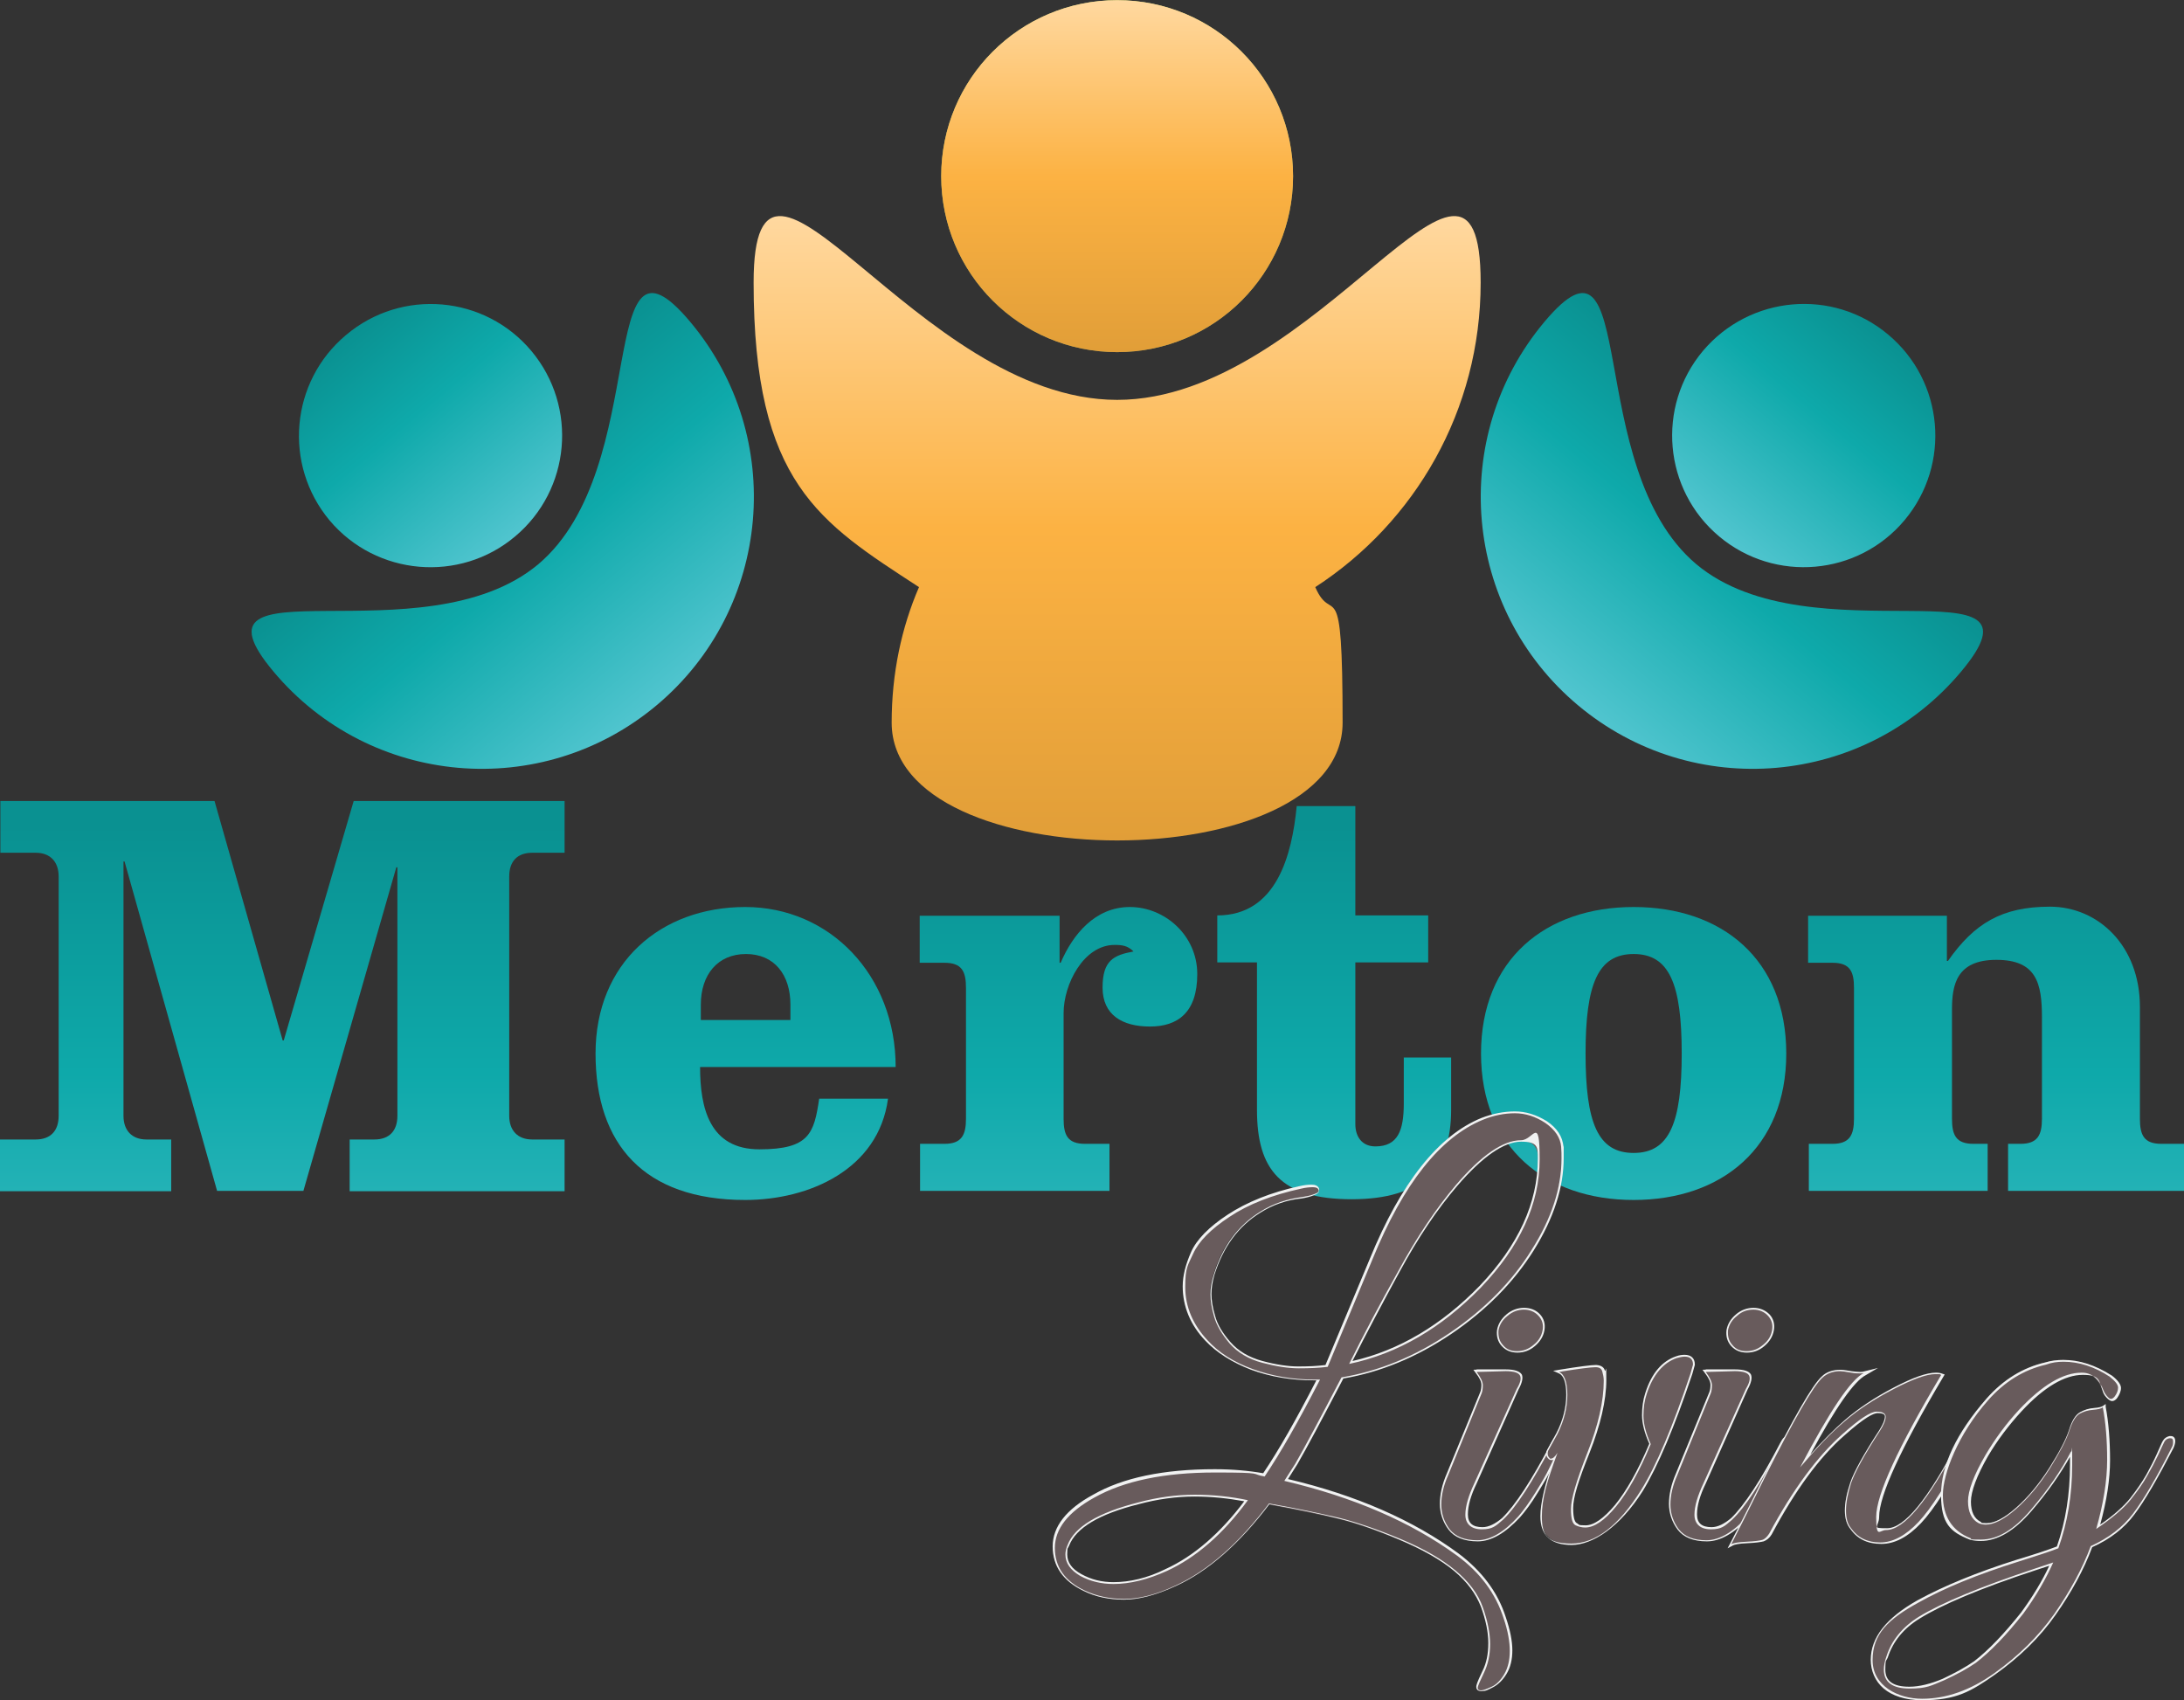
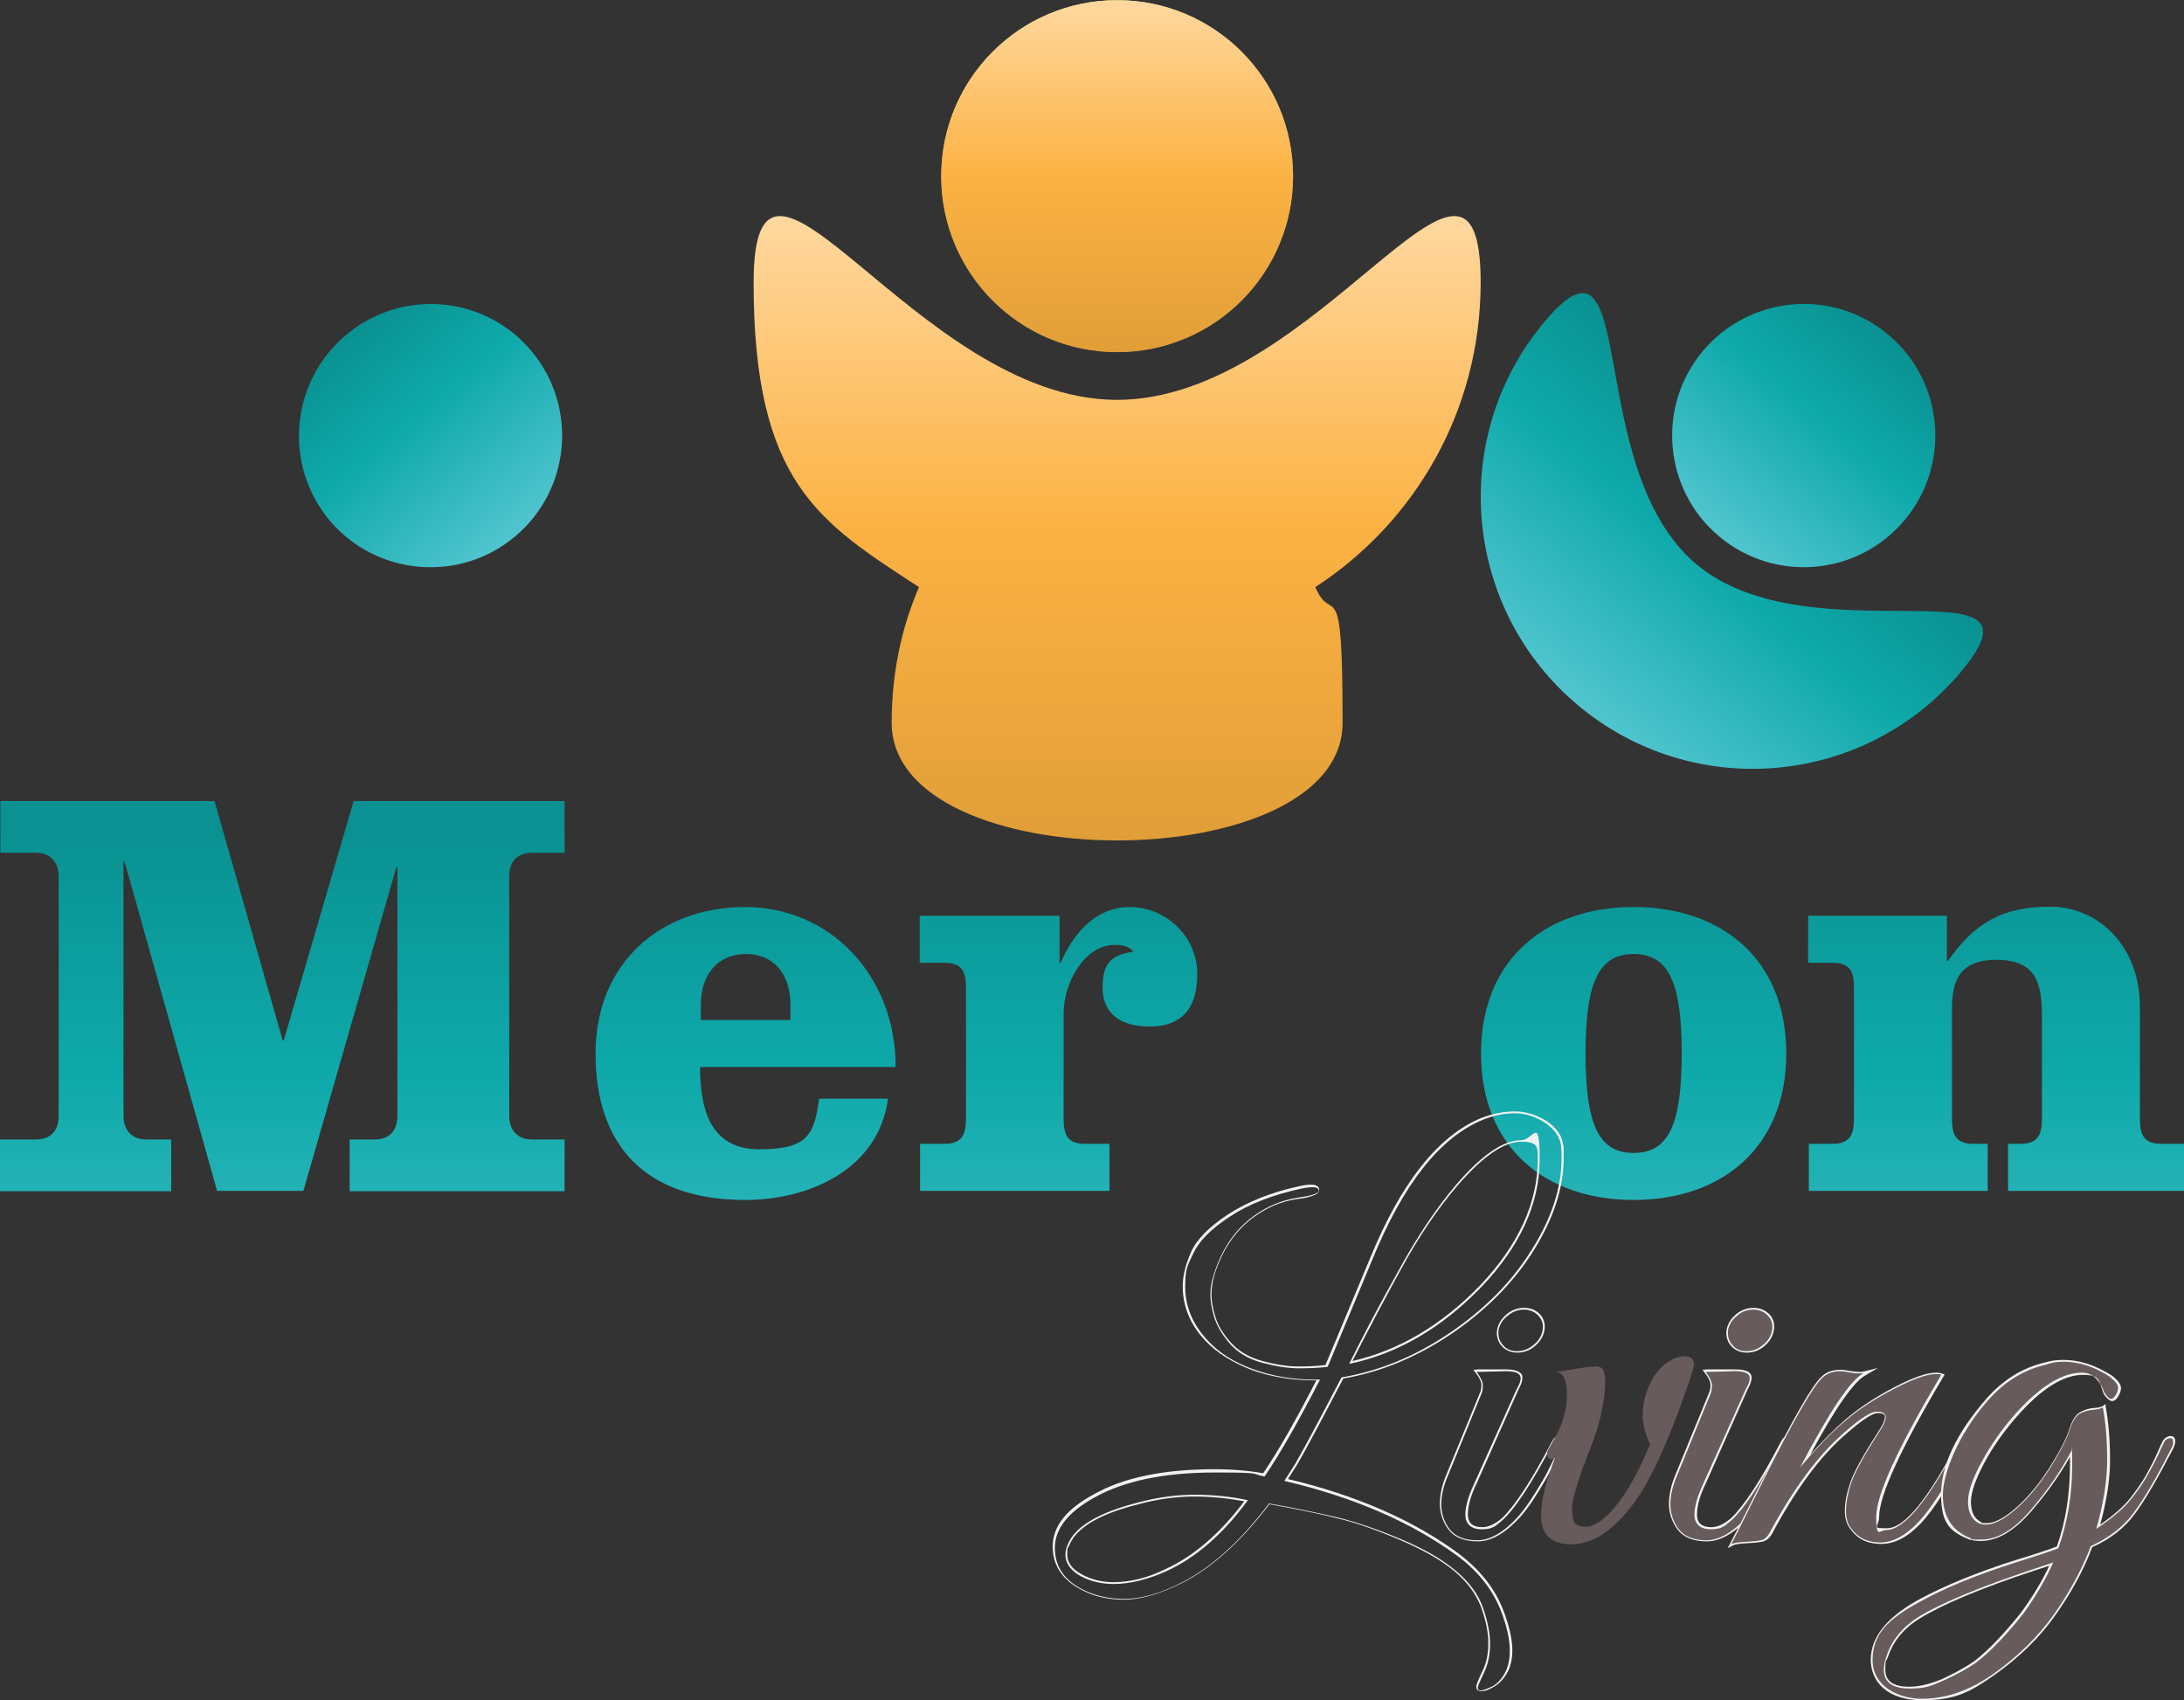
<svg xmlns="http://www.w3.org/2000/svg" width="280px" height="218px" viewBox="0 0 280 218" version="1.1">
  <rect x="0" y="0" width="280" height="218" fill="#333333" stroke="none" />
  <defs>
    <linearGradient id="linear0" gradientUnits="userSpaceOnUse" x1="77.5" y1="239.4" x2="77.5" y2="69.5" gradientTransform="matrix(0.467,0,0,-0.467,0,217.699)">
      <stop offset="0" style="stop-color:rgb(3.922%,56.863%,56.863%);stop-opacity:1;" />
      <stop offset="0.4" style="stop-color:rgb(5.49%,66.275%,66.667%);stop-opacity:1;" />
      <stop offset="1" style="stop-color:rgb(31.765%,77.255%,81.176%);stop-opacity:1;" />
    </linearGradient>
    <linearGradient id="linear1" gradientUnits="userSpaceOnUse" x1="204.7" y1="239.4" x2="204.7" y2="69.5" gradientTransform="matrix(0.467,0,0,-0.467,0,217.699)">
      <stop offset="0" style="stop-color:rgb(3.922%,56.863%,56.863%);stop-opacity:1;" />
      <stop offset="0.4" style="stop-color:rgb(5.49%,66.275%,66.667%);stop-opacity:1;" />
      <stop offset="1" style="stop-color:rgb(31.765%,77.255%,81.176%);stop-opacity:1;" />
    </linearGradient>
    <linearGradient id="linear2" gradientUnits="userSpaceOnUse" x1="290.6" y1="239.4" x2="290.6" y2="69.5" gradientTransform="matrix(0.467,0,0,-0.467,0,217.699)">
      <stop offset="0" style="stop-color:rgb(3.922%,56.863%,56.863%);stop-opacity:1;" />
      <stop offset="0.4" style="stop-color:rgb(5.49%,66.275%,66.667%);stop-opacity:1;" />
      <stop offset="1" style="stop-color:rgb(31.765%,77.255%,81.176%);stop-opacity:1;" />
    </linearGradient>
    <linearGradient id="linear3" gradientUnits="userSpaceOnUse" x1="366.3" y1="239.4" x2="366.3" y2="69.5" gradientTransform="matrix(0.467,0,0,-0.467,0,217.699)">
      <stop offset="0" style="stop-color:rgb(3.922%,56.863%,56.863%);stop-opacity:1;" />
      <stop offset="0.4" style="stop-color:rgb(5.49%,66.275%,66.667%);stop-opacity:1;" />
      <stop offset="1" style="stop-color:rgb(31.765%,77.255%,81.176%);stop-opacity:1;" />
    </linearGradient>
    <linearGradient id="linear4" gradientUnits="userSpaceOnUse" x1="448.5" y1="239.4" x2="448.5" y2="69.5" gradientTransform="matrix(0.467,0,0,-0.467,0,217.699)">
      <stop offset="0" style="stop-color:rgb(3.922%,56.863%,56.863%);stop-opacity:1;" />
      <stop offset="0.4" style="stop-color:rgb(5.49%,66.275%,66.667%);stop-opacity:1;" />
      <stop offset="1" style="stop-color:rgb(31.765%,77.255%,81.176%);stop-opacity:1;" />
    </linearGradient>
    <linearGradient id="linear5" gradientUnits="userSpaceOnUse" x1="548" y1="239.4" x2="548" y2="69.5" gradientTransform="matrix(0.467,0,0,-0.467,0,217.699)">
      <stop offset="0" style="stop-color:rgb(3.922%,56.863%,56.863%);stop-opacity:1;" />
      <stop offset="0.4" style="stop-color:rgb(5.49%,66.275%,66.667%);stop-opacity:1;" />
      <stop offset="1" style="stop-color:rgb(31.765%,77.255%,81.176%);stop-opacity:1;" />
    </linearGradient>
    <linearGradient id="linear6" gradientUnits="userSpaceOnUse" x1="306.7" y1="466" x2="306.7" y2="369.4" gradientTransform="matrix(0.467,0,0,-0.467,0,217.699)">
      <stop offset="0" style="stop-color:rgb(72.549%,78.039%,35.294%);stop-opacity:1;" />
      <stop offset="1" style="stop-color:rgb(53.333%,56.863%,35.294%);stop-opacity:1;" />
    </linearGradient>
    <linearGradient id="linear7" gradientUnits="userSpaceOnUse" x1="306.7" y1="369.4" x2="306.7" y2="466" gradientTransform="matrix(0.467,0,0,-0.467,0,217.699)">
      <stop offset="0" style="stop-color:rgb(88.235%,61.961%,21.961%);stop-opacity:1;" />
      <stop offset="0.5" style="stop-color:rgb(98.824%,69.804%,26.275%);stop-opacity:1;" />
      <stop offset="1" style="stop-color:rgb(100%,84.706%,62.353%);stop-opacity:1;" />
    </linearGradient>
    <linearGradient id="linear8" gradientUnits="userSpaceOnUse" x1="306.7" y1="235.4" x2="306.7" y2="406.7" gradientTransform="matrix(0.467,0,0,-0.467,0,217.699)">
      <stop offset="0" style="stop-color:rgb(88.235%,61.961%,21.961%);stop-opacity:1;" />
      <stop offset="0.5" style="stop-color:rgb(98.824%,69.804%,26.275%);stop-opacity:1;" />
      <stop offset="1" style="stop-color:rgb(100%,84.706%,62.353%);stop-opacity:1;" />
    </linearGradient>
    <linearGradient id="linear9" gradientUnits="userSpaceOnUse" x1="181.8" y1="481.6" x2="181.8" y2="409.3" gradientTransform="matrix(0.358,-0.3,-0.3,-0.358,123.843,269.83)">
      <stop offset="0" style="stop-color:rgb(3.922%,56.863%,56.863%);stop-opacity:1;" />
      <stop offset="0.4" style="stop-color:rgb(5.49%,66.275%,66.667%);stop-opacity:1;" />
      <stop offset="1" style="stop-color:rgb(31.765%,77.255%,81.176%);stop-opacity:1;" />
    </linearGradient>
    <linearGradient id="linear10" gradientUnits="userSpaceOnUse" x1="181.8" y1="437.2" x2="181.8" y2="348.8" gradientTransform="matrix(0.358,-0.3,-0.3,-0.358,123.843,269.83)">
      <stop offset="0" style="stop-color:rgb(3.922%,56.863%,56.863%);stop-opacity:1;" />
      <stop offset="0.4" style="stop-color:rgb(5.49%,66.275%,66.667%);stop-opacity:1;" />
      <stop offset="1" style="stop-color:rgb(31.765%,77.255%,81.176%);stop-opacity:1;" />
    </linearGradient>
    <linearGradient id="linear11" gradientUnits="userSpaceOnUse" x1="-6.9" y1="640" x2="-6.9" y2="567.7" gradientTransform="matrix(-0.358,-0.3,0.3,-0.358,47.538,269.83)">
      <stop offset="0" style="stop-color:rgb(3.922%,56.863%,56.863%);stop-opacity:1;" />
      <stop offset="0.4" style="stop-color:rgb(5.49%,66.275%,66.667%);stop-opacity:1;" />
      <stop offset="1" style="stop-color:rgb(31.765%,77.255%,81.176%);stop-opacity:1;" />
    </linearGradient>
    <linearGradient id="linear12" gradientUnits="userSpaceOnUse" x1="-7" y1="595.6" x2="-7" y2="507.3" gradientTransform="matrix(-0.358,-0.3,0.3,-0.358,47.538,269.83)">
      <stop offset="0" style="stop-color:rgb(3.922%,56.863%,56.863%);stop-opacity:1;" />
      <stop offset="0.4" style="stop-color:rgb(5.49%,66.275%,66.667%);stop-opacity:1;" />
      <stop offset="1" style="stop-color:rgb(31.765%,77.255%,81.176%);stop-opacity:1;" />
    </linearGradient>
  </defs>
  <g id="surface1">
    <path style=" stroke:none;fill-rule:nonzero;fill:url(#linear0);" d="M 27.504 102.695 L 36.238 133.383 L 36.379 133.383 L 45.344 102.695 L 72.383 102.695 L 72.383 109.328 L 68.227 109.328 C 66.312 109.328 65.285 110.449 65.285 112.363 L 65.285 143.055 C 65.285 144.922 66.359 146.09 68.227 146.09 L 72.383 146.09 L 72.383 152.723 L 44.828 152.723 L 44.828 146.09 L 48.004 146.09 C 49.922 146.09 50.949 144.969 50.949 143.055 L 50.949 111.195 L 50.809 111.195 L 38.898 152.676 L 27.832 152.676 L 15.969 110.449 L 15.832 110.449 L 15.832 143.055 C 15.832 144.922 16.906 146.09 18.773 146.09 L 21.949 146.09 L 21.949 152.723 L 0 152.723 L 0 146.09 L 4.578 146.09 C 6.492 146.09 7.52 144.969 7.52 143.055 L 7.52 112.363 C 7.52 110.496 6.445 109.328 4.578 109.328 L 0.047 109.328 L 0.047 102.695 Z M 27.504 102.695 " />
    <path style=" stroke:none;fill-rule:nonzero;fill:url(#linear1);" d="M 89.754 136.793 C 89.754 142.07 90.969 147.352 97.363 147.352 C 103.762 147.352 104.371 145.297 105.023 140.859 L 113.848 140.859 C 112.637 149.918 103.762 153.844 95.543 153.844 C 82.562 153.844 76.352 146.695 76.352 135.066 C 76.352 123.434 84.711 116.285 95.543 116.285 C 106.379 116.285 114.828 125.023 114.828 136.793 Z M 101.336 130.77 L 101.336 128.805 C 101.336 124.977 99.281 122.312 95.637 122.312 C 91.996 122.312 89.848 124.977 89.848 128.805 L 89.848 130.77 Z M 101.336 130.77 " />
    <path style=" stroke:none;fill-rule:nonzero;fill:url(#linear2);" d="M 117.91 117.406 L 135.844 117.406 L 135.844 123.434 L 135.984 123.434 C 137.523 119.836 140.375 116.285 144.855 116.285 C 149.34 116.285 153.496 119.93 153.496 124.883 C 153.496 129.832 150.973 131.609 147.426 131.609 C 143.875 131.609 141.355 130.113 141.355 126.609 C 141.355 123.105 142.801 122.453 145.324 121.984 C 144.578 121.238 143.875 121.145 142.895 121.145 C 138.926 121.145 136.359 126.191 136.359 129.879 L 136.359 143.426 C 136.359 145.527 136.871 146.648 139.113 146.648 L 142.242 146.648 L 142.242 152.676 L 117.957 152.676 L 117.957 146.648 L 121.086 146.648 C 123.281 146.648 123.844 145.527 123.844 143.426 L 123.844 126.656 C 123.844 124.555 123.328 123.434 121.086 123.434 L 117.91 123.434 Z M 117.91 117.406 " />
-     <path style=" stroke:none;fill-rule:nonzero;fill:url(#linear3);" d="M 173.762 103.348 L 173.762 117.363 L 183.102 117.363 L 183.102 123.387 L 173.762 123.387 L 173.762 144.129 C 173.762 145.715 174.602 146.977 176.332 146.977 C 179.227 146.977 179.973 144.922 179.973 141.465 L 179.973 135.578 L 186.043 135.578 L 186.043 142.305 C 186.043 149.688 182.402 153.75 173.297 153.75 C 164.191 153.75 161.152 149.965 161.152 142.305 L 161.152 123.387 L 156.062 123.387 L 156.062 117.363 C 163.676 117.363 165.637 109.605 166.246 103.348 Z M 173.762 103.348 " />
    <path style=" stroke:none;fill-rule:nonzero;fill:url(#linear4);" d="M 229.008 135.066 C 229.008 147.117 220.742 153.844 209.441 153.844 C 198.141 153.844 189.875 147.117 189.875 135.066 C 189.875 123.012 198.141 116.285 209.441 116.285 C 220.742 116.285 229.008 122.969 229.008 135.066 Z M 203.277 135.066 C 203.277 143.988 204.863 147.816 209.441 147.816 C 214.016 147.816 215.605 143.988 215.605 135.066 C 215.605 126.145 214.016 122.312 209.441 122.312 C 204.863 122.312 203.277 126.145 203.277 135.066 Z M 203.277 135.066 " />
    <path style=" stroke:none;fill-rule:nonzero;fill:url(#linear5);" d="M 249.602 117.406 L 249.602 123.199 L 249.738 123.199 C 253.102 118.391 256.652 116.242 262.816 116.242 C 268.98 116.242 274.348 121.238 274.348 129.086 L 274.348 143.426 C 274.348 145.527 274.863 146.648 277.105 146.648 L 280 146.648 L 280 152.676 L 257.445 152.676 L 257.445 146.648 L 259.031 146.648 C 261.227 146.648 261.789 145.527 261.789 143.426 L 261.789 130.441 C 261.789 126.051 261.086 123.059 255.949 123.059 C 250.812 123.059 250.254 126.285 250.254 129.461 L 250.254 143.426 C 250.254 145.527 250.766 146.648 253.008 146.648 L 254.828 146.648 L 254.828 152.676 L 231.902 152.676 L 231.902 146.648 L 234.938 146.648 C 237.133 146.648 237.691 145.527 237.691 143.426 L 237.691 126.656 C 237.691 124.555 237.18 123.434 234.938 123.434 L 231.809 123.434 L 231.809 117.406 Z M 249.602 117.406 " />
    <path style=" stroke:none;fill-rule:nonzero;fill:url(#linear6);" d="M 165.777 22.582 C 165.777 35.055 155.691 45.145 143.223 45.145 C 130.754 45.145 120.668 35.055 120.668 22.582 C 120.668 10.109 130.754 0.02 143.223 0.02 C 155.691 0.02 165.777 10.109 165.777 22.582 Z M 165.777 22.582 " />
    <path style=" stroke:none;fill-rule:nonzero;fill:url(#linear7);" d="M 165.777 22.582 C 165.777 35.055 155.691 45.145 143.223 45.145 C 130.754 45.145 120.668 35.055 120.668 22.582 C 120.668 10.109 130.754 0.02 143.223 0.02 C 155.691 0.02 165.777 10.109 165.777 22.582 Z M 165.777 22.582 " />
    <path style=" stroke:none;fill-rule:nonzero;fill:url(#linear8);" d="M 189.828 36.223 C 189.828 10.484 168.953 51.266 143.223 51.266 C 117.492 51.266 96.617 10.484 96.617 36.223 C 96.617 61.961 105.07 66.961 117.82 75.273 C 115.578 80.457 114.316 86.344 114.316 92.652 C 114.316 112.785 172.129 112.785 172.129 92.652 C 172.129 72.52 170.867 80.457 168.625 75.273 C 181.422 66.961 189.828 52.617 189.828 36.223 Z M 189.828 36.223 " />
    <path style=" stroke:none;fill-rule:nonzero;fill:url(#linear9);" d="M 68.133 45.004 C 74.109 52.152 73.176 62.801 66.031 68.781 C 58.934 74.762 48.238 73.824 42.262 66.727 C 36.285 59.578 37.219 48.93 44.363 42.949 C 51.508 36.922 62.156 37.859 68.133 45.004 Z M 68.133 45.004 " />
-     <path style=" stroke:none;fill-rule:nonzero;fill:url(#linear10);" d="M 88.492 41.266 C 100.867 56.027 98.953 78.031 84.195 90.41 C 69.441 102.789 47.445 100.871 35.07 86.109 C 22.695 71.352 54.262 84.711 69.02 72.332 C 83.73 59.906 76.117 26.508 88.492 41.266 Z M 88.492 41.266 " />
    <path style=" stroke:none;fill-rule:nonzero;fill:url(#linear11);" d="M 218.312 45.004 C 212.336 52.152 213.27 62.801 220.414 68.781 C 227.559 74.762 238.207 73.824 244.184 66.68 C 250.16 59.531 249.227 48.883 242.082 42.902 C 234.984 36.922 224.336 37.859 218.312 45.004 Z M 218.312 45.004 " />
    <path style=" stroke:none;fill-rule:nonzero;fill:url(#linear12);" d="M 198 41.266 C 185.625 56.027 187.539 78.031 202.293 90.41 C 217.051 102.789 239.047 100.871 251.422 86.109 C 263.797 71.352 232.227 84.711 217.473 72.332 C 202.715 59.906 210.375 26.508 198 41.266 Z M 198 41.266 " />
-     <path style=" stroke:none;fill-rule:nonzero;fill:rgb(40.784%,35.686%,36.078%);fill-opacity:1;" d="M 189.875 216.812 C 189.406 216.812 189.359 216.531 189.359 216.391 C 189.359 216.25 189.453 215.879 190.152 214.43 C 190.668 213.402 190.902 212.188 190.902 210.785 C 190.902 209.383 190.574 207.844 189.965 206.113 C 189.359 204.434 188.191 202.844 186.512 201.441 C 184.828 200.043 182.449 198.641 179.414 197.426 C 176.426 196.164 173.762 195.277 171.52 194.715 C 169.328 194.203 166.336 193.594 162.648 192.895 C 158.867 197.941 154.852 201.488 150.695 203.359 C 148.219 204.527 145.977 205.086 144.062 205.086 C 142.148 205.086 140.422 204.715 138.926 203.965 C 136.312 202.75 135.004 200.883 135.004 198.406 C 135.004 195.93 136.73 193.734 140.141 191.867 C 143.969 189.719 149.199 188.645 155.691 188.645 C 162.18 188.645 160.078 188.832 161.996 189.156 C 163.957 186.215 166.289 182.105 168.953 176.965 L 168.391 176.965 C 165.543 176.965 162.883 176.5 160.453 175.613 C 158.023 174.723 156.062 173.461 154.617 171.922 C 152.703 169.914 151.77 167.578 151.77 165.008 C 151.77 162.438 152.141 162.203 152.844 160.664 C 153.543 159.121 155.129 157.488 157.559 155.898 C 159.988 154.312 163.07 153.098 166.711 152.254 C 167.316 152.117 167.832 152.07 168.207 152.07 C 168.578 152.07 168.953 152.207 169.047 152.441 C 169.094 152.535 169.094 152.629 169.047 152.723 C 168.953 152.91 168.766 153.051 168.438 153.145 C 167.973 153.328 167.457 153.469 166.852 153.516 C 164.938 153.75 163.164 154.359 161.48 155.387 C 158.633 157.113 156.625 159.824 155.551 163.418 C 155.27 164.262 155.129 165.102 155.129 165.848 C 155.129 166.598 155.27 167.578 155.598 168.699 C 155.926 169.773 156.578 170.941 157.605 172.109 C 158.633 173.277 160.035 174.07 161.762 174.535 C 163.535 175.004 165.078 175.238 166.383 175.238 C 167.691 175.238 168.906 175.191 169.98 175.051 L 175.676 161.363 C 179.645 151.695 184.41 145.621 189.922 143.426 C 191.367 142.867 192.816 142.586 194.168 142.586 C 195.523 142.586 196.879 143.008 198.141 143.848 C 199.398 144.688 200.102 145.762 200.195 146.977 C 200.238 147.492 200.238 148.004 200.238 148.473 C 200.238 152.207 198.934 156.18 196.41 160.242 C 193.891 164.309 190.34 167.902 185.855 170.941 C 181.422 173.93 176.75 175.844 172.035 176.641 C 169.281 181.965 167.316 185.562 166.152 187.664 L 164.844 189.719 C 173.621 191.82 181.047 195.043 186.84 199.293 C 189.828 201.488 191.836 204.199 192.863 207.375 C 193.422 209.012 193.656 210.41 193.656 211.578 C 193.656 212.746 193.422 213.773 192.91 214.57 C 192.441 215.363 191.836 215.926 191.227 216.25 C 190.621 216.625 190.152 216.812 189.875 216.812 Z M 153.215 191.773 C 150.879 191.773 148.5 192.102 146.023 192.754 C 140.934 194.016 137.898 195.836 137.012 198.172 C 136.824 198.594 136.73 198.969 136.73 199.34 C 136.73 200.414 137.34 201.305 138.598 201.957 C 139.859 202.656 141.262 202.984 142.754 202.984 C 144.25 202.984 147.145 202.426 149.574 201.305 C 153.215 199.621 156.672 196.633 159.801 192.43 C 157.652 191.961 155.457 191.773 153.215 191.773 Z M 195.012 146.277 C 192.77 146.277 189.965 148.191 186.746 151.977 C 184.176 155.012 181.699 158.703 179.367 163 C 177.078 167.203 174.977 171.129 173.156 174.723 C 179.273 173.371 184.828 170.098 189.734 165.008 C 194.684 159.824 197.203 154.359 197.203 148.66 C 197.203 147.023 196.504 146.277 195.012 146.277 Z M 195.012 146.277 " />
    <path style=" stroke:none;fill-rule:nonzero;fill:rgb(94.51%,94.902%,94.902%);fill-opacity:1;" d="M 194.215 142.727 C 195.57 142.727 196.879 143.148 198.141 143.988 C 199.352 144.828 200.055 145.855 200.148 147.023 C 200.195 147.539 200.195 148.051 200.195 148.52 C 200.195 152.254 198.934 156.18 196.363 160.242 C 193.844 164.309 190.34 167.855 185.855 170.895 C 181.375 173.93 176.75 175.797 171.988 176.594 C 169.234 181.871 167.273 185.562 166.059 187.664 L 164.656 189.859 C 173.574 191.961 180.906 195.137 186.793 199.434 C 189.781 201.629 191.742 204.293 192.77 207.469 C 193.328 209.105 193.562 210.504 193.562 211.672 C 193.562 212.84 193.328 213.82 192.863 214.617 C 192.395 215.41 191.836 215.969 191.227 216.25 C 190.621 216.531 190.152 216.719 189.875 216.719 C 189.594 216.719 189.453 216.625 189.453 216.391 C 189.453 216.156 189.734 215.551 190.246 214.477 C 190.762 213.402 191.039 212.188 191.039 210.785 C 191.039 209.383 190.715 207.797 190.105 206.066 C 189.5 204.34 188.285 202.75 186.605 201.352 C 184.875 199.902 182.543 198.547 179.508 197.285 C 176.473 196.023 173.855 195.137 171.613 194.578 C 169.371 194.062 166.43 193.41 162.695 192.754 C 158.867 197.848 154.898 201.352 150.742 203.266 C 148.266 204.434 146.07 204.992 144.156 204.992 C 142.242 204.992 140.559 204.621 139.066 203.918 C 136.496 202.703 135.238 200.883 135.238 198.453 C 135.238 196.023 136.918 193.875 140.281 192.008 C 144.109 189.859 149.246 188.785 155.785 188.785 C 162.32 188.785 160.219 188.973 162.133 189.297 C 164.145 186.309 166.523 182.152 169.234 176.871 L 168.484 176.871 C 165.637 176.871 163.023 176.406 160.594 175.52 C 158.164 174.629 156.25 173.414 154.805 171.828 C 152.934 169.82 151.953 167.531 151.953 165.008 C 151.953 162.484 152.281 162.25 152.98 160.711 C 153.684 159.168 155.223 157.582 157.652 155.992 C 160.035 154.402 163.117 153.191 166.805 152.395 C 167.41 152.254 167.879 152.207 168.301 152.207 C 168.719 152.207 168.953 152.301 169.047 152.535 C 169.141 152.77 168.953 152.957 168.484 153.098 C 168.02 153.281 167.504 153.375 166.945 153.469 C 165.031 153.703 163.207 154.312 161.574 155.34 C 158.68 157.113 156.719 159.824 155.598 163.465 C 155.316 164.309 155.176 165.148 155.176 165.941 C 155.176 166.734 155.316 167.672 155.645 168.793 C 155.969 169.914 156.625 171.035 157.652 172.25 C 158.68 173.414 160.078 174.258 161.855 174.723 C 163.629 175.191 165.172 175.426 166.523 175.426 C 167.879 175.426 169.094 175.379 170.215 175.238 L 175.957 161.457 C 179.926 151.742 184.645 145.809 190.105 143.566 C 191.461 143.008 192.863 142.727 194.215 142.727 M 172.969 174.863 C 179.227 173.555 184.828 170.238 189.875 165.055 C 194.871 159.824 197.391 154.359 197.391 148.613 C 197.391 142.867 196.598 146.184 195.012 146.184 C 192.723 146.184 189.922 148.098 186.652 151.93 C 184.082 154.965 181.609 158.656 179.273 162.953 C 176.891 167.203 174.789 171.172 172.969 174.863 M 142.754 203.078 C 144.855 203.078 147.145 202.52 149.621 201.398 C 153.355 199.668 156.812 196.68 159.988 192.336 C 157.793 191.867 155.504 191.633 153.168 191.633 C 150.832 191.633 148.406 191.961 145.977 192.613 C 140.793 193.922 137.758 195.746 136.871 198.078 C 136.684 198.5 136.59 198.922 136.59 199.293 C 136.59 200.414 137.246 201.305 138.504 202.051 C 139.812 202.75 141.215 203.078 142.754 203.078 M 194.215 142.492 C 192.816 142.492 191.367 142.773 189.922 143.332 C 184.41 145.574 179.602 151.648 175.629 161.363 L 169.934 175.004 C 168.859 175.145 167.691 175.191 166.43 175.191 C 165.172 175.191 163.582 174.957 161.855 174.492 C 160.125 174.023 158.773 173.23 157.746 172.062 C 156.719 170.895 156.062 169.773 155.785 168.699 C 155.457 167.625 155.316 166.688 155.316 165.895 C 155.316 165.102 155.457 164.309 155.691 163.465 C 156.812 159.871 158.773 157.207 161.574 155.48 C 163.207 154.449 164.984 153.844 166.852 153.656 C 167.457 153.562 168.02 153.422 168.438 153.238 C 168.812 153.098 169.047 152.957 169.094 152.723 C 169.141 152.582 169.141 152.441 169.094 152.348 C 168.953 152.023 168.625 151.883 168.16 151.883 C 167.691 151.883 167.227 151.93 166.617 152.07 C 162.93 152.863 159.848 154.125 157.418 155.711 C 154.988 157.301 153.402 158.934 152.703 160.523 C 152 162.113 151.629 163.559 151.629 164.914 C 151.629 167.484 152.609 169.867 154.523 171.875 C 155.969 173.414 157.98 174.676 160.406 175.613 C 162.836 176.5 165.543 176.965 168.391 176.965 L 168.766 176.965 C 166.199 181.965 163.91 185.98 161.949 188.879 C 160.078 188.551 157.98 188.363 155.738 188.363 C 149.199 188.363 143.969 189.438 140.141 191.633 C 136.684 193.504 134.957 195.746 134.957 198.266 C 134.957 200.789 136.312 202.703 138.926 203.965 C 140.422 204.715 142.195 205.086 144.109 205.086 C 146.023 205.086 148.266 204.48 150.789 203.312 C 154.898 201.441 158.914 197.895 162.742 192.848 C 166.383 193.504 169.328 194.109 171.52 194.672 C 173.715 195.184 176.379 196.117 179.367 197.379 C 182.355 198.641 184.738 199.996 186.418 201.398 C 188.098 202.797 189.219 204.34 189.875 206.02 C 190.48 207.703 190.809 209.242 190.809 210.645 C 190.809 212.047 190.574 213.215 190.059 214.242 C 189.359 215.691 189.266 216.062 189.266 216.25 C 189.266 216.438 189.312 216.812 189.922 216.812 C 190.527 216.812 190.715 216.672 191.367 216.344 C 192.02 216.016 192.629 215.457 193.141 214.617 C 193.656 213.773 193.891 212.746 193.891 211.578 C 193.891 210.41 193.609 208.965 193.047 207.328 C 192.02 204.105 189.965 201.398 186.977 199.156 C 181.188 194.902 173.855 191.68 165.125 189.625 L 166.336 187.711 C 167.551 185.609 169.465 182.012 172.223 176.734 C 176.938 175.938 181.609 174.023 186.043 171.035 C 190.527 167.996 194.074 164.402 196.645 160.289 C 199.211 156.18 200.473 152.207 200.473 148.473 C 200.473 144.734 200.473 147.492 200.426 146.977 C 200.332 145.715 199.633 144.641 198.324 143.754 C 196.973 142.914 195.617 142.492 194.215 142.492 Z M 173.391 174.492 C 175.164 170.988 177.219 167.109 179.461 163 C 181.793 158.703 184.27 155.012 186.84 152.023 C 190.059 148.285 192.816 146.371 195.012 146.371 C 197.203 146.371 197.156 147.07 197.156 148.566 C 197.156 154.219 194.637 159.684 189.688 164.867 C 184.828 169.867 179.367 173.137 173.391 174.492 Z M 142.754 202.844 C 141.262 202.844 139.906 202.52 138.645 201.816 C 137.43 201.164 136.824 200.32 136.824 199.293 C 136.824 198.266 136.918 198.547 137.059 198.172 C 137.945 195.883 140.934 194.109 145.977 192.848 C 148.406 192.195 150.832 191.867 153.121 191.867 C 155.41 191.867 157.465 192.102 159.52 192.473 C 156.438 196.586 153.027 199.527 149.434 201.164 C 147.098 202.332 144.809 202.844 142.754 202.844 Z M 142.754 202.844 " />
-     <path style=" stroke:none;fill-rule:nonzero;fill:rgb(40.784%,35.686%,36.078%);fill-opacity:1;" d="M 189.453 197.566 C 187.773 197.566 186.559 197.051 185.812 196.117 C 185.062 195.137 184.691 194.062 184.691 192.895 C 184.691 191.727 184.969 190.418 185.578 189.066 L 189.875 178.555 C 189.965 178.32 190.012 177.992 190.012 177.574 C 190.012 177.152 189.734 176.641 189.219 175.984 L 189.078 175.797 L 193.004 175.797 C 194.074 175.75 194.73 175.938 194.918 176.359 C 195.102 176.777 194.965 177.34 194.496 178.18 L 189.172 190.141 C 188.426 191.727 188.051 193.035 188.051 194.156 C 188.051 195.277 188.707 195.883 190.012 195.883 C 191.32 195.883 191.695 195.465 192.629 194.672 C 194.262 193.082 196.41 189.859 198.934 185 C 199.168 184.488 199.445 184.254 199.727 184.254 C 200.008 184.254 199.961 184.301 200.055 184.395 C 200.195 184.488 200.238 184.672 200.238 184.906 C 200.238 185.141 200.055 185.609 199.68 186.355 C 199.305 187.102 198.98 187.805 198.699 188.363 C 198.418 188.973 197.812 189.953 197.02 191.309 C 196.176 192.66 195.43 193.734 194.73 194.438 C 192.91 196.539 191.086 197.566 189.453 197.566 Z M 194.543 173.277 C 193.75 173.277 193.094 172.996 192.629 172.48 C 192.16 171.922 191.977 171.266 192.066 170.52 C 192.207 169.773 192.629 169.117 193.234 168.559 C 193.891 168.043 194.59 167.766 195.383 167.766 C 196.176 167.766 196.832 168.043 197.344 168.559 C 197.859 169.117 198 169.773 197.859 170.52 C 197.719 171.266 197.297 171.922 196.691 172.434 C 196.039 172.996 195.289 173.277 194.543 173.277 Z M 194.543 173.277 " />
    <path style=" stroke:none;fill-rule:nonzero;fill:rgb(94.51%,94.902%,94.902%);fill-opacity:1;" d="M 195.383 167.902 C 196.129 167.902 196.785 168.184 197.25 168.699 C 197.719 169.211 197.906 169.82 197.766 170.566 C 197.625 171.312 197.25 171.922 196.598 172.434 C 195.992 172.949 195.289 173.23 194.496 173.23 C 193.703 173.23 193.141 172.996 192.676 172.434 C 192.207 171.922 192.066 171.312 192.113 170.566 C 192.254 169.82 192.629 169.211 193.281 168.699 C 193.938 168.137 194.637 167.902 195.383 167.902 M 193.047 175.797 C 194.074 175.797 194.684 175.984 194.871 176.359 C 195.059 176.734 194.918 177.293 194.449 178.086 L 189.031 190.141 C 188.285 191.727 187.867 193.082 187.867 194.203 C 187.867 195.324 188.566 196.07 189.965 196.07 C 191.367 196.07 191.742 195.652 192.676 194.855 C 194.355 193.27 196.457 190.047 199.027 185.141 C 199.258 184.672 199.492 184.441 199.68 184.441 C 199.867 184.441 199.867 184.488 199.961 184.535 C 200.055 184.625 200.102 184.766 200.102 184.953 C 200.102 185.141 199.914 185.609 199.539 186.355 C 199.168 187.102 198.84 187.805 198.559 188.363 C 198.277 188.973 197.719 189.953 196.879 191.309 C 196.039 192.66 195.289 193.688 194.637 194.438 C 192.816 196.445 191.039 197.473 189.406 197.473 C 187.773 197.473 186.605 197.004 185.855 196.07 C 185.156 195.137 184.781 194.062 184.781 192.895 C 184.781 191.727 185.062 190.465 185.672 189.109 L 189.965 178.602 C 190.059 178.367 190.105 177.992 190.105 177.574 C 190.105 177.152 189.828 176.594 189.312 175.891 L 193.047 175.797 M 195.383 167.672 C 194.59 167.672 193.797 167.949 193.141 168.512 C 192.488 169.07 192.066 169.727 191.93 170.52 C 191.836 171.312 192.02 172.016 192.535 172.574 C 193.047 173.137 193.703 173.414 194.543 173.414 C 195.383 173.414 196.129 173.137 196.785 172.574 C 197.438 172.016 197.859 171.359 198 170.566 C 198.141 169.773 197.953 169.07 197.438 168.512 C 196.926 167.949 196.223 167.672 195.383 167.672 Z M 193.047 175.566 L 189.359 175.566 C 189.359 175.613 188.895 175.613 188.895 175.613 L 189.172 175.984 C 189.688 176.641 189.922 177.152 189.922 177.527 C 189.922 177.898 189.875 178.227 189.781 178.461 L 185.484 188.926 C 184.875 190.324 184.598 191.633 184.598 192.801 C 184.598 193.969 184.969 195.137 185.719 196.117 C 186.465 197.098 187.727 197.613 189.453 197.613 C 191.18 197.613 192.957 196.586 194.871 194.531 C 195.523 193.781 196.316 192.754 197.156 191.352 C 198 190 198.559 189.02 198.84 188.41 C 199.121 187.805 199.445 187.148 199.82 186.402 C 200.332 185.375 200.379 185.047 200.379 184.906 C 200.379 184.625 200.332 184.441 200.195 184.301 C 200.055 184.16 199.914 184.113 199.773 184.113 C 199.445 184.113 199.168 184.395 198.887 184.953 C 196.363 189.812 194.215 193.035 192.582 194.625 C 191.695 195.371 190.855 195.793 190.059 195.793 C 188.801 195.793 188.191 195.277 188.191 194.156 C 188.191 193.035 188.566 191.727 189.312 190.188 L 194.684 178.133 C 195.148 177.293 195.289 176.641 195.102 176.219 C 194.824 175.797 194.168 175.566 193.047 175.566 Z M 193.047 175.566 " />
    <path style=" stroke:none;fill-rule:nonzero;fill:rgb(40.784%,35.686%,36.078%);fill-opacity:1;" d="M 201.453 197.988 C 198.887 197.988 197.578 196.773 197.578 194.391 C 197.578 192.008 198.184 190.188 199.352 186.867 C 199.168 187.055 199.027 187.102 198.887 187.102 C 198.746 187.102 198.699 187.055 198.605 186.961 C 198.324 186.684 198.277 186.355 198.418 185.98 L 199.633 183.785 C 200.473 182.152 200.895 180.469 200.895 178.836 C 200.895 177.199 200.566 176.266 199.867 175.984 L 199.492 175.844 L 199.914 175.844 C 202.527 175.379 204.023 175.191 204.582 175.191 L 204.676 175.191 C 205.191 175.238 205.516 175.426 205.609 175.797 C 205.703 176.172 205.797 176.547 205.797 177.012 C 205.797 179.629 205.098 182.758 203.648 186.309 C 202.25 189.859 201.547 192.242 201.547 193.457 C 201.547 194.672 201.828 195.371 202.109 195.465 C 202.48 195.652 202.902 195.746 203.277 195.746 C 204.395 195.746 205.703 194.855 207.152 193.082 C 208.598 191.309 210.094 188.645 211.543 185.188 C 210.934 183.832 210.605 182.617 210.605 181.543 C 210.605 180.469 210.746 179.535 211.027 178.695 C 211.867 176.219 213.176 174.676 214.949 174.07 C 215.324 173.93 215.652 173.883 215.977 173.883 C 216.77 173.883 217.191 174.258 217.191 175.051 L 216.863 176.219 C 214.578 183.039 212.43 188.035 210.516 191.168 C 207.617 195.699 204.582 197.988 201.453 197.988 Z M 201.453 197.988 " />
-     <path style=" stroke:none;fill-rule:nonzero;fill:rgb(94.51%,94.902%,94.902%);fill-opacity:1;" d="M 215.977 173.93 C 216.68 173.93 217.051 174.258 217.051 174.957 L 216.723 176.125 C 214.438 182.945 212.336 187.945 210.375 191.074 C 207.523 195.605 204.582 197.895 201.453 197.895 C 198.324 197.895 197.672 196.727 197.672 194.438 C 197.672 192.148 198.324 189.953 199.68 186.262 C 199.352 186.777 199.074 187.008 198.84 187.008 C 198.605 187.008 198.699 186.961 198.652 186.914 C 198.418 186.684 198.371 186.402 198.465 186.027 L 199.68 183.832 C 200.52 182.152 200.941 180.469 200.941 178.836 C 200.941 177.199 200.566 176.172 199.867 175.891 C 202.434 175.473 203.977 175.285 204.535 175.285 L 204.582 175.285 C 205.051 175.285 205.332 175.473 205.422 175.844 C 205.516 176.172 205.609 176.594 205.609 177.012 C 205.609 179.629 204.91 182.711 203.508 186.262 C 202.109 189.812 201.406 192.195 201.406 193.457 C 201.406 194.715 201.594 195.371 202.016 195.559 C 202.434 195.746 202.809 195.836 203.23 195.836 C 204.395 195.836 205.703 194.949 207.199 193.129 C 208.691 191.309 210.188 188.645 211.633 185.141 C 211.027 183.785 210.699 182.57 210.699 181.496 C 210.699 180.422 210.84 179.535 211.121 178.695 C 211.914 176.266 213.223 174.723 214.949 174.117 C 215.324 174.023 215.652 173.93 215.977 173.93 M 215.977 173.695 C 215.652 173.695 215.277 173.742 214.902 173.883 C 213.082 174.492 211.727 176.078 210.934 178.602 C 210.652 179.441 210.516 180.422 210.516 181.449 C 210.516 182.477 210.84 183.738 211.449 185.094 C 210 188.551 208.504 191.168 207.059 192.941 C 205.609 194.672 204.348 195.559 203.277 195.559 C 202.203 195.559 202.527 195.465 202.156 195.277 C 201.969 195.184 201.688 194.809 201.688 193.363 C 201.688 191.914 202.387 189.766 203.789 186.262 C 205.191 182.711 205.938 179.535 205.938 176.918 C 205.938 174.305 205.891 176.078 205.75 175.703 C 205.656 175.379 205.375 175.051 204.676 175.004 L 204.582 175.004 C 204.023 175.004 202.48 175.191 199.914 175.613 L 199.121 175.75 L 199.867 176.078 C 200.473 176.359 200.801 177.246 200.801 178.836 C 200.801 180.422 200.379 182.105 199.539 183.738 L 198.324 185.934 C 198.141 186.355 198.23 186.777 198.559 187.055 C 198.652 187.148 198.793 187.195 198.934 187.195 C 199.074 187.195 199.121 187.195 199.168 187.148 C 198.047 190.324 197.484 192.754 197.484 194.391 C 197.484 196.867 198.84 198.078 201.5 198.078 C 204.164 198.078 207.711 195.746 210.605 191.168 C 212.523 188.035 214.668 182.992 216.957 176.172 L 217.285 175.004 L 217.285 174.91 C 217.285 174.164 216.816 173.695 215.977 173.695 Z M 215.977 173.695 " />
    <path style=" stroke:none;fill-rule:nonzero;fill:rgb(40.784%,35.686%,36.078%);fill-opacity:1;" d="M 218.824 197.566 C 217.145 197.566 215.93 197.051 215.184 196.117 C 214.438 195.137 214.062 194.062 214.062 192.895 C 214.062 191.727 214.344 190.418 214.949 189.066 L 219.246 178.555 C 219.34 178.32 219.387 177.992 219.387 177.574 C 219.387 177.152 219.105 176.641 218.594 175.984 L 218.453 175.797 L 222.375 175.797 C 223.449 175.75 224.102 175.938 224.289 176.359 C 224.477 176.777 224.336 177.34 223.871 178.18 L 218.547 190.141 C 217.797 191.727 217.426 193.035 217.426 194.156 C 217.426 195.277 218.078 195.883 219.387 195.883 C 220.695 195.883 221.066 195.465 222 194.672 C 223.637 193.082 225.785 189.859 228.305 185 C 228.539 184.488 228.82 184.254 229.098 184.254 C 229.379 184.254 229.332 184.301 229.426 184.395 C 229.566 184.488 229.613 184.672 229.613 184.906 C 229.613 185.141 229.426 185.609 229.051 186.355 C 228.68 187.102 228.352 187.805 228.07 188.363 C 227.793 188.973 227.184 189.953 226.391 191.309 C 225.551 192.66 224.805 193.734 224.102 194.438 C 222.281 196.539 220.508 197.566 218.824 197.566 Z M 223.914 173.277 C 223.121 173.277 222.469 172.996 222 172.48 C 221.535 171.922 221.348 171.266 221.441 170.52 C 221.582 169.773 222 169.117 222.609 168.559 C 223.262 168.043 223.961 167.766 224.758 167.766 C 225.551 167.766 226.203 168.043 226.719 168.559 C 227.23 169.117 227.371 169.773 227.23 170.52 C 227.09 171.266 226.672 171.922 226.062 172.434 C 225.41 172.996 224.711 173.277 223.914 173.277 Z M 223.914 173.277 " />
    <path style=" stroke:none;fill-rule:nonzero;fill:rgb(94.51%,94.902%,94.902%);fill-opacity:1;" d="M 224.805 167.902 C 225.551 167.902 226.203 168.184 226.672 168.699 C 227.137 169.211 227.324 169.82 227.184 170.566 C 227.043 171.312 226.672 171.922 226.016 172.434 C 225.41 172.949 224.711 173.23 223.914 173.23 C 223.121 173.23 222.562 172.996 222.094 172.434 C 221.629 171.922 221.488 171.312 221.535 170.566 C 221.676 169.82 222.047 169.211 222.703 168.699 C 223.309 168.137 224.008 167.902 224.805 167.902 M 222.422 175.797 C 223.449 175.797 224.055 175.984 224.242 176.359 C 224.43 176.734 224.289 177.293 223.824 178.086 L 218.406 190.141 C 217.66 191.727 217.238 193.082 217.238 194.203 C 217.238 195.324 217.938 196.07 219.34 196.07 C 220.742 196.07 221.113 195.652 222.047 194.855 C 223.73 193.27 225.832 190.047 228.398 185.141 C 228.633 184.672 228.867 184.441 229.051 184.441 C 229.238 184.441 229.238 184.488 229.332 184.535 C 229.426 184.625 229.473 184.766 229.473 184.953 C 229.473 185.141 229.285 185.609 228.914 186.355 C 228.539 187.102 228.211 187.805 227.934 188.363 C 227.652 188.973 227.09 189.953 226.25 191.309 C 225.41 192.66 224.664 193.688 224.008 194.438 C 222.188 196.445 220.414 197.473 218.777 197.473 C 217.145 197.473 215.977 197.004 215.23 196.07 C 214.531 195.137 214.156 194.062 214.156 192.895 C 214.156 191.727 214.438 190.465 215.043 189.109 L 219.34 178.602 C 219.434 178.367 219.48 177.992 219.48 177.574 C 219.48 177.152 219.199 176.594 218.688 175.891 L 222.422 175.797 M 224.805 167.672 C 224.008 167.672 223.215 167.949 222.562 168.512 C 221.906 169.07 221.488 169.727 221.348 170.52 C 221.254 171.312 221.441 172.016 221.953 172.574 C 222.469 173.137 223.121 173.414 223.961 173.414 C 224.805 173.414 225.551 173.137 226.203 172.574 C 226.859 172.016 227.277 171.359 227.418 170.566 C 227.559 169.773 227.371 169.07 226.859 168.512 C 226.297 167.949 225.598 167.672 224.805 167.672 Z M 222.422 175.566 L 218.734 175.566 C 218.734 175.613 218.266 175.613 218.266 175.613 L 218.547 175.984 C 219.059 176.641 219.293 177.152 219.293 177.527 C 219.293 177.898 219.246 178.227 219.152 178.461 L 214.855 188.926 C 214.25 190.324 213.969 191.633 213.969 192.801 C 213.969 193.969 214.344 195.137 215.09 196.117 C 215.836 197.098 217.098 197.613 218.824 197.613 C 220.555 197.613 222.328 196.586 224.242 194.531 C 224.898 193.781 225.691 192.754 226.531 191.352 C 227.371 190 227.934 189.02 228.211 188.41 C 228.492 187.805 228.82 187.148 229.191 186.402 C 229.707 185.375 229.754 185.047 229.754 184.906 C 229.754 184.625 229.707 184.441 229.566 184.301 C 229.426 184.16 229.285 184.113 229.145 184.113 C 228.82 184.113 228.539 184.395 228.258 184.953 C 225.738 189.812 223.59 193.035 221.953 194.625 C 221.066 195.371 220.227 195.793 219.434 195.793 C 218.172 195.793 217.566 195.277 217.566 194.156 C 217.566 193.035 217.938 191.727 218.688 190.188 L 224.055 178.133 C 224.523 177.293 224.664 176.641 224.477 176.219 C 224.242 175.797 223.59 175.566 222.422 175.566 Z M 222.422 175.566 " />
    <path style=" stroke:none;fill-rule:nonzero;fill:rgb(40.784%,35.686%,36.078%);fill-opacity:1;" d="M 221.906 197.848 C 222.609 196.492 224.055 193.641 226.156 189.438 C 229.988 181.824 232.414 177.621 233.582 176.547 C 234.145 176.031 234.938 175.75 235.871 175.75 C 236.805 175.75 236.523 175.797 237.273 175.938 C 237.691 176.031 238.066 176.031 238.391 176.031 C 238.719 176.031 238.766 176.031 238.906 175.984 L 239.84 175.75 L 239 176.219 C 237.457 177.012 234.891 180.75 231.387 187.336 C 233.254 185.234 234.938 183.461 236.477 182.152 C 238.207 180.656 240.309 179.301 242.734 178.039 C 245.211 176.734 246.984 176.125 248.105 176.125 C 249.227 176.125 248.664 176.172 248.898 176.266 L 249.039 176.266 C 249.039 176.312 248.945 176.453 248.945 176.453 C 243.438 185.656 240.68 191.727 240.68 194.531 C 240.68 197.332 241.055 196.07 241.848 196.07 C 244.09 196.07 247.172 192.336 251 185 C 251.234 184.441 251.516 184.207 251.746 184.207 C 251.98 184.207 251.887 184.207 251.934 184.254 C 252.262 184.395 252.402 184.625 252.402 184.859 C 252.402 185.094 252.309 185.375 252.121 185.703 C 249.738 190.277 247.73 193.457 246.051 195.23 C 244.418 197.004 242.688 197.895 241.055 197.895 C 239.418 197.895 238.113 197.285 237.227 196.023 C 236.758 195.465 236.523 194.672 236.523 193.688 C 236.523 192.707 236.758 191.539 237.227 190.141 C 237.691 188.785 238.906 186.496 240.961 183.414 C 241.426 182.664 241.66 182.059 241.66 181.637 C 241.66 181.219 241.66 181.078 240.633 181.078 C 239.605 181.078 238.438 182.059 236.336 183.926 C 233.117 186.73 229.988 191.027 226.996 196.633 C 226.719 197.098 226.391 197.379 226.016 197.473 C 225.691 197.566 224.988 197.66 224.008 197.707 C 223.027 197.754 222.422 197.848 222.094 198.035 L 221.77 198.219 Z M 221.906 197.848 " />
    <path style=" stroke:none;fill-rule:nonzero;fill:rgb(94.51%,94.902%,94.902%);fill-opacity:1;" d="M 235.918 175.797 C 236.105 175.797 236.57 175.844 237.316 175.984 C 237.785 176.078 238.16 176.078 238.438 176.078 C 238.719 176.078 238.812 176.078 238.953 176.031 C 237.273 176.871 234.562 180.938 230.781 188.129 C 232.883 185.656 234.797 183.645 236.523 182.199 C 238.254 180.703 240.355 179.348 242.781 178.086 C 245.211 176.824 246.984 176.172 248.105 176.172 C 249.227 176.172 248.617 176.219 248.852 176.312 C 243.344 185.562 240.539 191.633 240.539 194.484 C 240.539 197.332 240.961 196.164 241.801 196.164 C 244.09 196.164 247.172 192.473 251.047 185.047 C 251.281 184.535 251.516 184.301 251.699 184.301 C 251.887 184.301 251.793 184.301 251.84 184.348 C 252.121 184.488 252.262 184.625 252.262 184.859 C 252.262 185.094 252.168 185.328 251.98 185.656 C 249.602 190.23 247.59 193.41 245.957 195.137 C 244.324 196.867 242.688 197.754 241.055 197.754 C 239.418 197.754 238.16 197.145 237.316 195.93 C 236.852 195.371 236.664 194.625 236.664 193.641 C 236.664 192.66 236.898 191.492 237.316 190.141 C 237.785 188.785 239 186.543 241.008 183.461 C 241.52 182.664 241.754 182.059 241.754 181.637 C 241.754 181.219 241.383 180.984 240.586 180.984 C 239.793 180.984 238.344 181.965 236.199 183.879 C 232.977 186.73 229.848 190.98 226.812 196.633 C 226.531 197.051 226.25 197.332 225.926 197.426 C 225.598 197.52 224.941 197.613 223.914 197.66 C 222.934 197.707 222.281 197.801 221.953 197.988 C 222.656 196.633 224.102 193.781 226.203 189.531 C 229.988 182.012 232.461 177.715 233.629 176.641 C 234.234 176.078 234.984 175.797 235.918 175.797 M 240.773 175.379 L 238.906 175.844 C 238.766 175.891 238.625 175.891 238.438 175.891 C 238.16 175.891 237.785 175.844 237.363 175.797 C 236.336 175.613 236.059 175.613 235.965 175.613 C 234.984 175.613 234.145 175.891 233.582 176.453 C 232.367 177.527 229.941 181.777 226.109 189.391 C 224.008 193.641 222.562 196.445 221.859 197.801 L 221.488 198.5 L 222.188 198.125 C 222.375 198.035 222.844 197.895 224.055 197.848 C 225.082 197.801 225.738 197.707 226.109 197.613 C 226.484 197.473 226.859 197.191 227.137 196.727 C 230.125 191.121 233.254 186.824 236.477 184.02 C 239.094 181.684 240.215 181.172 240.727 181.172 C 241.66 181.172 241.66 181.496 241.66 181.59 C 241.66 182.012 241.426 182.57 240.961 183.32 C 238.953 186.402 237.691 188.691 237.227 190.047 C 236.758 191.445 236.523 192.613 236.523 193.641 C 236.523 194.672 236.758 195.465 237.273 196.07 C 238.16 197.332 239.465 197.941 241.195 197.941 C 242.922 197.941 244.602 197.051 246.285 195.277 C 247.918 193.551 249.973 190.324 252.355 185.746 C 252.543 185.422 252.637 185.141 252.637 184.859 C 252.637 184.582 252.543 184.348 252.074 184.113 C 251.609 183.879 251.934 184.066 251.84 184.066 C 251.422 184.066 251.141 184.582 250.953 184.953 C 247.172 192.242 244.137 195.93 241.941 195.93 C 239.746 195.93 240.914 195.793 240.914 194.484 C 240.914 191.727 243.715 185.656 249.18 176.453 L 249.32 176.219 L 249.039 176.125 C 248.805 176.031 248.527 175.984 248.199 175.984 C 247.031 175.984 245.258 176.594 242.781 177.898 C 240.355 179.16 238.254 180.562 236.523 182.059 C 235.172 183.227 233.676 184.719 232.09 186.496 C 235.309 180.469 237.738 177.059 239.188 176.312 Z M 240.773 175.379 " />
    <path style=" stroke:none;fill-rule:nonzero;fill:rgb(40.784%,35.686%,36.078%);fill-opacity:1;" d="M 246.426 217.887 C 242.129 217.887 239.98 216.156 239.98 212.793 C 239.98 209.43 241.988 207.469 245.91 205.273 C 249.227 203.453 253.523 201.676 258.66 200.043 C 260.992 199.34 262.723 198.734 263.797 198.312 C 264.965 195.09 265.523 191.539 265.523 187.711 C 265.523 183.879 265.523 186.684 265.43 186.309 C 264.168 188.645 262.488 191.074 260.387 193.551 C 258.238 196.07 256.09 197.379 253.941 197.379 C 251.793 197.379 253.008 197.332 252.496 197.191 C 250.113 196.211 248.898 194.344 248.898 191.539 C 248.898 188.738 250.859 183.738 254.738 179.301 C 256.84 176.871 259.359 175.332 262.207 174.676 C 262.957 174.445 263.75 174.352 264.543 174.352 C 266.598 174.352 268.605 175.004 270.52 176.312 C 271.266 176.918 271.641 177.387 271.641 177.809 C 271.641 178.227 271.5 178.602 271.223 179.02 C 271.035 179.254 270.848 179.395 270.66 179.395 C 270.473 179.395 270.332 179.301 270.195 179.16 C 269.867 178.883 269.68 178.602 269.586 178.32 C 269.027 176.777 268.141 176.031 266.879 176.031 C 264.543 176.031 261.883 177.621 258.938 180.75 C 257.305 182.523 255.855 184.488 254.645 186.543 C 253.195 189.066 252.449 191.074 252.449 192.43 C 252.449 193.781 252.867 194.672 253.754 195.137 C 254.035 195.277 254.363 195.324 254.645 195.324 C 255.625 195.324 256.93 194.672 258.426 193.316 C 259.965 191.961 261.414 190.23 262.723 188.176 C 264.031 186.121 264.871 184.488 265.242 183.367 C 265.617 182.152 266.086 181.449 266.598 181.125 C 267.113 180.797 267.719 180.656 268.371 180.609 C 268.98 180.562 269.398 180.469 269.586 180.328 L 269.727 180.234 L 269.727 180.422 C 270.148 182.34 270.332 184.625 270.332 187.242 C 270.332 189.859 269.867 192.613 268.98 195.793 C 270.895 194.438 272.293 193.27 273.09 192.195 C 273.977 191.074 274.676 190.094 275.191 189.203 C 275.703 188.316 276.172 187.383 276.543 186.543 C 276.965 185.609 277.246 185.094 277.34 184.812 C 277.477 184.535 277.758 184.348 278.086 184.254 L 278.227 184.254 C 278.414 184.254 278.691 184.348 278.691 184.812 C 278.691 185.281 278.691 185.328 278.457 185.656 C 276.496 189.531 274.816 192.43 273.508 194.156 C 272.203 195.883 270.379 197.285 268.094 198.312 C 267.02 201.211 265.43 204.105 263.422 207.004 C 261.367 209.898 258.754 212.422 255.672 214.617 C 252.637 216.766 249.508 217.887 246.426 217.887 Z M 260.902 201.211 C 253.941 203.5 248.945 205.602 246.098 207.375 C 243.996 208.684 242.641 210.363 241.988 212.422 C 241.754 213.074 241.66 213.59 241.66 214.055 C 241.66 215.645 242.688 216.391 244.836 216.391 C 246.984 216.391 247.59 216.016 249.227 215.316 C 250.859 214.617 252.215 213.82 253.289 213.074 C 255.109 211.672 257.164 209.57 259.312 206.77 C 260.902 204.668 262.16 202.562 263.047 200.555 Z M 260.902 201.211 " />
    <path style=" stroke:none;fill-rule:nonzero;fill:rgb(94.51%,94.902%,94.902%);fill-opacity:1;" d="M 264.543 174.582 C 266.551 174.582 268.559 175.238 270.473 176.5 C 271.176 177.059 271.547 177.527 271.547 177.898 C 271.547 178.273 271.406 178.648 271.129 179.02 C 270.988 179.207 270.801 179.348 270.66 179.348 C 270.52 179.348 270.426 179.301 270.285 179.16 C 270.008 178.883 269.82 178.602 269.727 178.367 C 269.121 176.777 268.184 175.984 266.879 175.984 C 264.496 175.984 261.836 177.574 258.848 180.75 C 257.164 182.57 255.766 184.488 254.551 186.543 C 253.055 189.109 252.309 191.121 252.309 192.473 C 252.309 193.828 252.773 194.809 253.664 195.277 C 253.988 195.418 254.27 195.465 254.598 195.465 C 255.625 195.465 256.93 194.809 258.473 193.457 C 260.012 192.102 261.461 190.371 262.77 188.316 C 264.074 186.215 264.918 184.625 265.289 183.461 C 265.664 182.293 266.086 181.59 266.598 181.262 C 267.113 180.984 267.672 180.797 268.324 180.75 C 268.934 180.703 269.398 180.609 269.586 180.422 C 269.961 182.34 270.148 184.625 270.148 187.195 C 270.148 189.766 269.68 192.754 268.746 196.023 C 270.801 194.625 272.293 193.363 273.184 192.242 C 274.07 191.121 274.77 190.141 275.285 189.203 C 275.797 188.316 276.266 187.43 276.684 186.543 C 277.105 185.656 277.34 185.094 277.477 184.859 C 277.617 184.582 277.852 184.441 278.133 184.395 L 278.273 184.395 C 278.504 184.395 278.598 184.535 278.598 184.812 C 278.598 185.094 278.598 185.281 278.414 185.609 C 276.449 189.531 274.77 192.336 273.461 194.062 C 272.156 195.793 270.332 197.191 268.047 198.219 C 266.973 201.117 265.383 204.012 263.375 206.91 C 261.32 209.805 258.754 212.328 255.672 214.523 C 252.59 216.719 249.508 217.793 246.426 217.793 C 243.344 217.793 240.074 216.156 240.074 212.84 C 240.074 209.523 242.035 207.609 245.957 205.461 C 249.273 203.594 253.523 201.863 258.707 200.23 C 261.086 199.48 262.816 198.922 263.891 198.5 C 265.059 195.23 265.664 191.68 265.664 187.805 C 265.664 183.926 265.664 186.449 265.523 186.074 C 264.262 188.504 262.535 191.027 260.34 193.594 C 258.191 196.117 256.09 197.379 253.988 197.379 C 251.887 197.379 253.055 197.332 252.59 197.191 C 250.254 196.258 249.086 194.391 249.086 191.68 C 249.086 188.973 251 183.926 254.875 179.535 C 256.977 177.152 259.453 175.613 262.301 174.957 C 263.047 174.676 263.797 174.582 264.543 174.582 M 263.234 200.32 L 260.855 201.117 C 253.848 203.453 248.898 205.508 246.004 207.281 C 243.902 208.59 242.5 210.32 241.848 212.375 C 241.613 213.027 241.52 213.59 241.52 214.055 C 241.52 215.691 242.641 216.484 244.836 216.484 C 247.031 216.484 247.59 216.109 249.273 215.41 C 250.906 214.664 252.262 213.914 253.336 213.168 C 255.156 211.766 257.211 209.664 259.406 206.863 C 261.039 204.621 262.301 202.426 263.234 200.32 M 264.543 174.352 C 263.75 174.352 262.957 174.445 262.207 174.676 C 259.359 175.332 256.84 176.871 254.691 179.301 C 250.812 183.738 248.852 187.898 248.852 191.633 C 248.852 195.371 250.066 196.398 252.496 197.379 C 252.961 197.52 253.477 197.566 253.941 197.566 C 256.09 197.566 258.285 196.258 260.48 193.688 C 262.488 191.352 264.121 189.02 265.383 186.777 C 265.383 187.055 265.383 187.383 265.383 187.758 C 265.383 191.539 264.824 195.09 263.703 198.266 C 262.629 198.688 260.949 199.246 258.613 199.949 C 253.43 201.582 249.133 203.359 245.816 205.18 C 241.848 207.422 239.84 209.945 239.84 212.793 C 239.84 215.645 242.035 217.98 246.426 217.98 C 250.812 217.98 252.684 216.859 255.812 214.664 C 258.895 212.469 261.555 209.898 263.562 207.004 C 265.57 204.152 267.156 201.258 268.23 198.359 C 270.52 197.332 272.34 195.93 273.648 194.156 C 274.957 192.43 276.637 189.531 278.645 185.656 C 278.785 185.328 278.879 185.047 278.879 184.766 C 278.879 184.16 278.457 184.113 278.32 184.113 L 278.133 184.113 C 277.758 184.207 277.477 184.395 277.293 184.719 C 277.152 184.953 276.918 185.516 276.496 186.449 C 276.125 187.289 275.656 188.176 275.145 189.109 C 274.629 190 273.93 191.027 273.09 192.102 C 272.293 193.082 271.035 194.25 269.258 195.465 C 270.102 192.383 270.52 189.625 270.52 187.195 C 270.52 184.766 270.332 182.293 269.961 180.375 L 269.961 180.004 C 269.961 180.004 269.633 180.234 269.633 180.234 C 269.492 180.328 269.211 180.469 268.465 180.516 C 267.812 180.562 267.203 180.75 266.645 181.078 C 266.086 181.402 265.617 182.152 265.242 183.414 C 264.871 184.535 264.031 186.168 262.723 188.223 C 261.414 190.277 259.965 192.008 258.473 193.316 C 256.977 194.625 255.719 195.277 254.738 195.277 C 253.754 195.277 254.176 195.23 253.895 195.09 C 253.102 194.672 252.684 193.828 252.684 192.52 C 252.684 191.215 253.43 189.203 254.875 186.684 C 256.09 184.625 257.539 182.711 259.172 180.938 C 262.066 177.809 264.73 176.266 267.02 176.266 C 269.305 176.266 269.074 177.012 269.633 178.508 C 269.727 178.789 269.961 179.113 270.285 179.395 C 270.473 179.535 270.613 179.629 270.801 179.629 C 270.988 179.629 271.266 179.488 271.453 179.207 C 271.734 178.789 271.922 178.367 271.922 177.945 C 271.922 177.527 271.547 176.965 270.754 176.359 C 268.605 175.004 266.598 174.352 264.496 174.352 Z M 244.789 216.25 C 242.734 216.25 241.707 215.551 241.707 214.055 C 241.707 212.562 241.801 213.074 242.035 212.469 C 242.688 210.457 244.043 208.777 246.098 207.516 C 248.945 205.742 253.895 203.641 260.855 201.352 L 262.723 200.742 C 261.836 202.656 260.621 204.668 259.125 206.723 C 256.93 209.477 254.922 211.578 253.102 212.98 C 252.027 213.727 250.672 214.477 249.086 215.223 C 247.547 215.879 246.051 216.25 244.789 216.25 Z M 244.789 216.25 " />
  </g>
</svg>